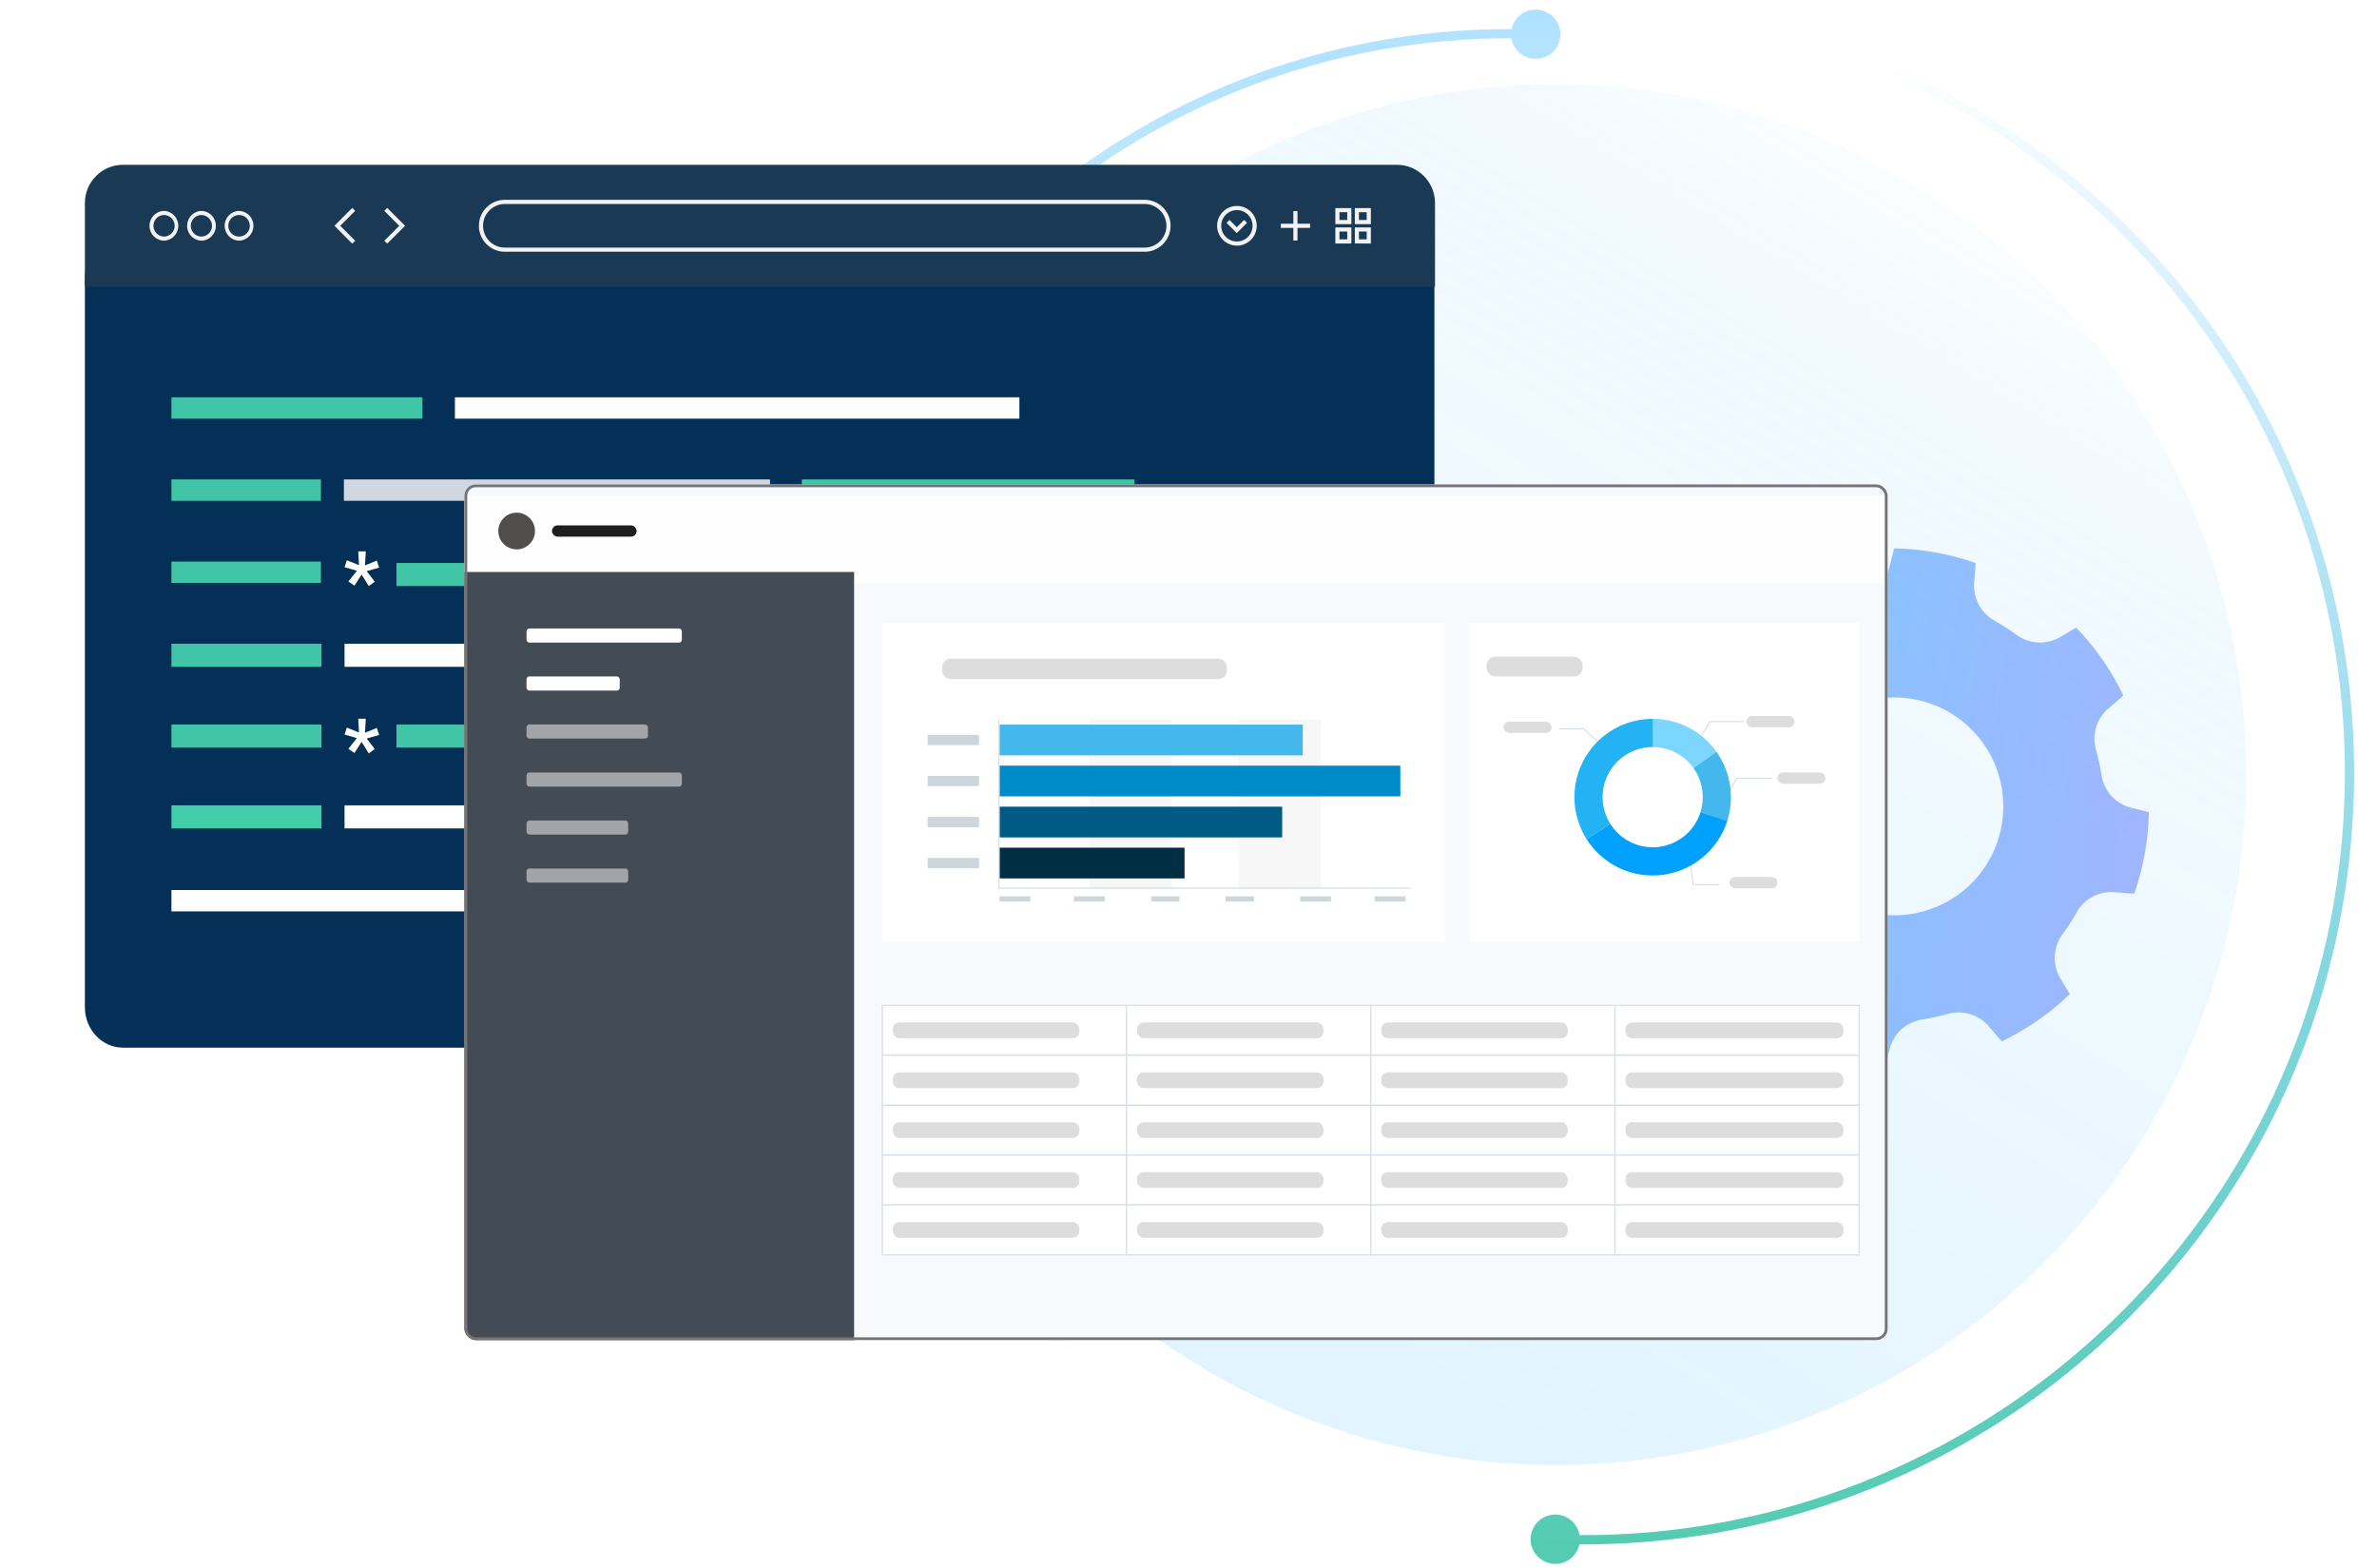
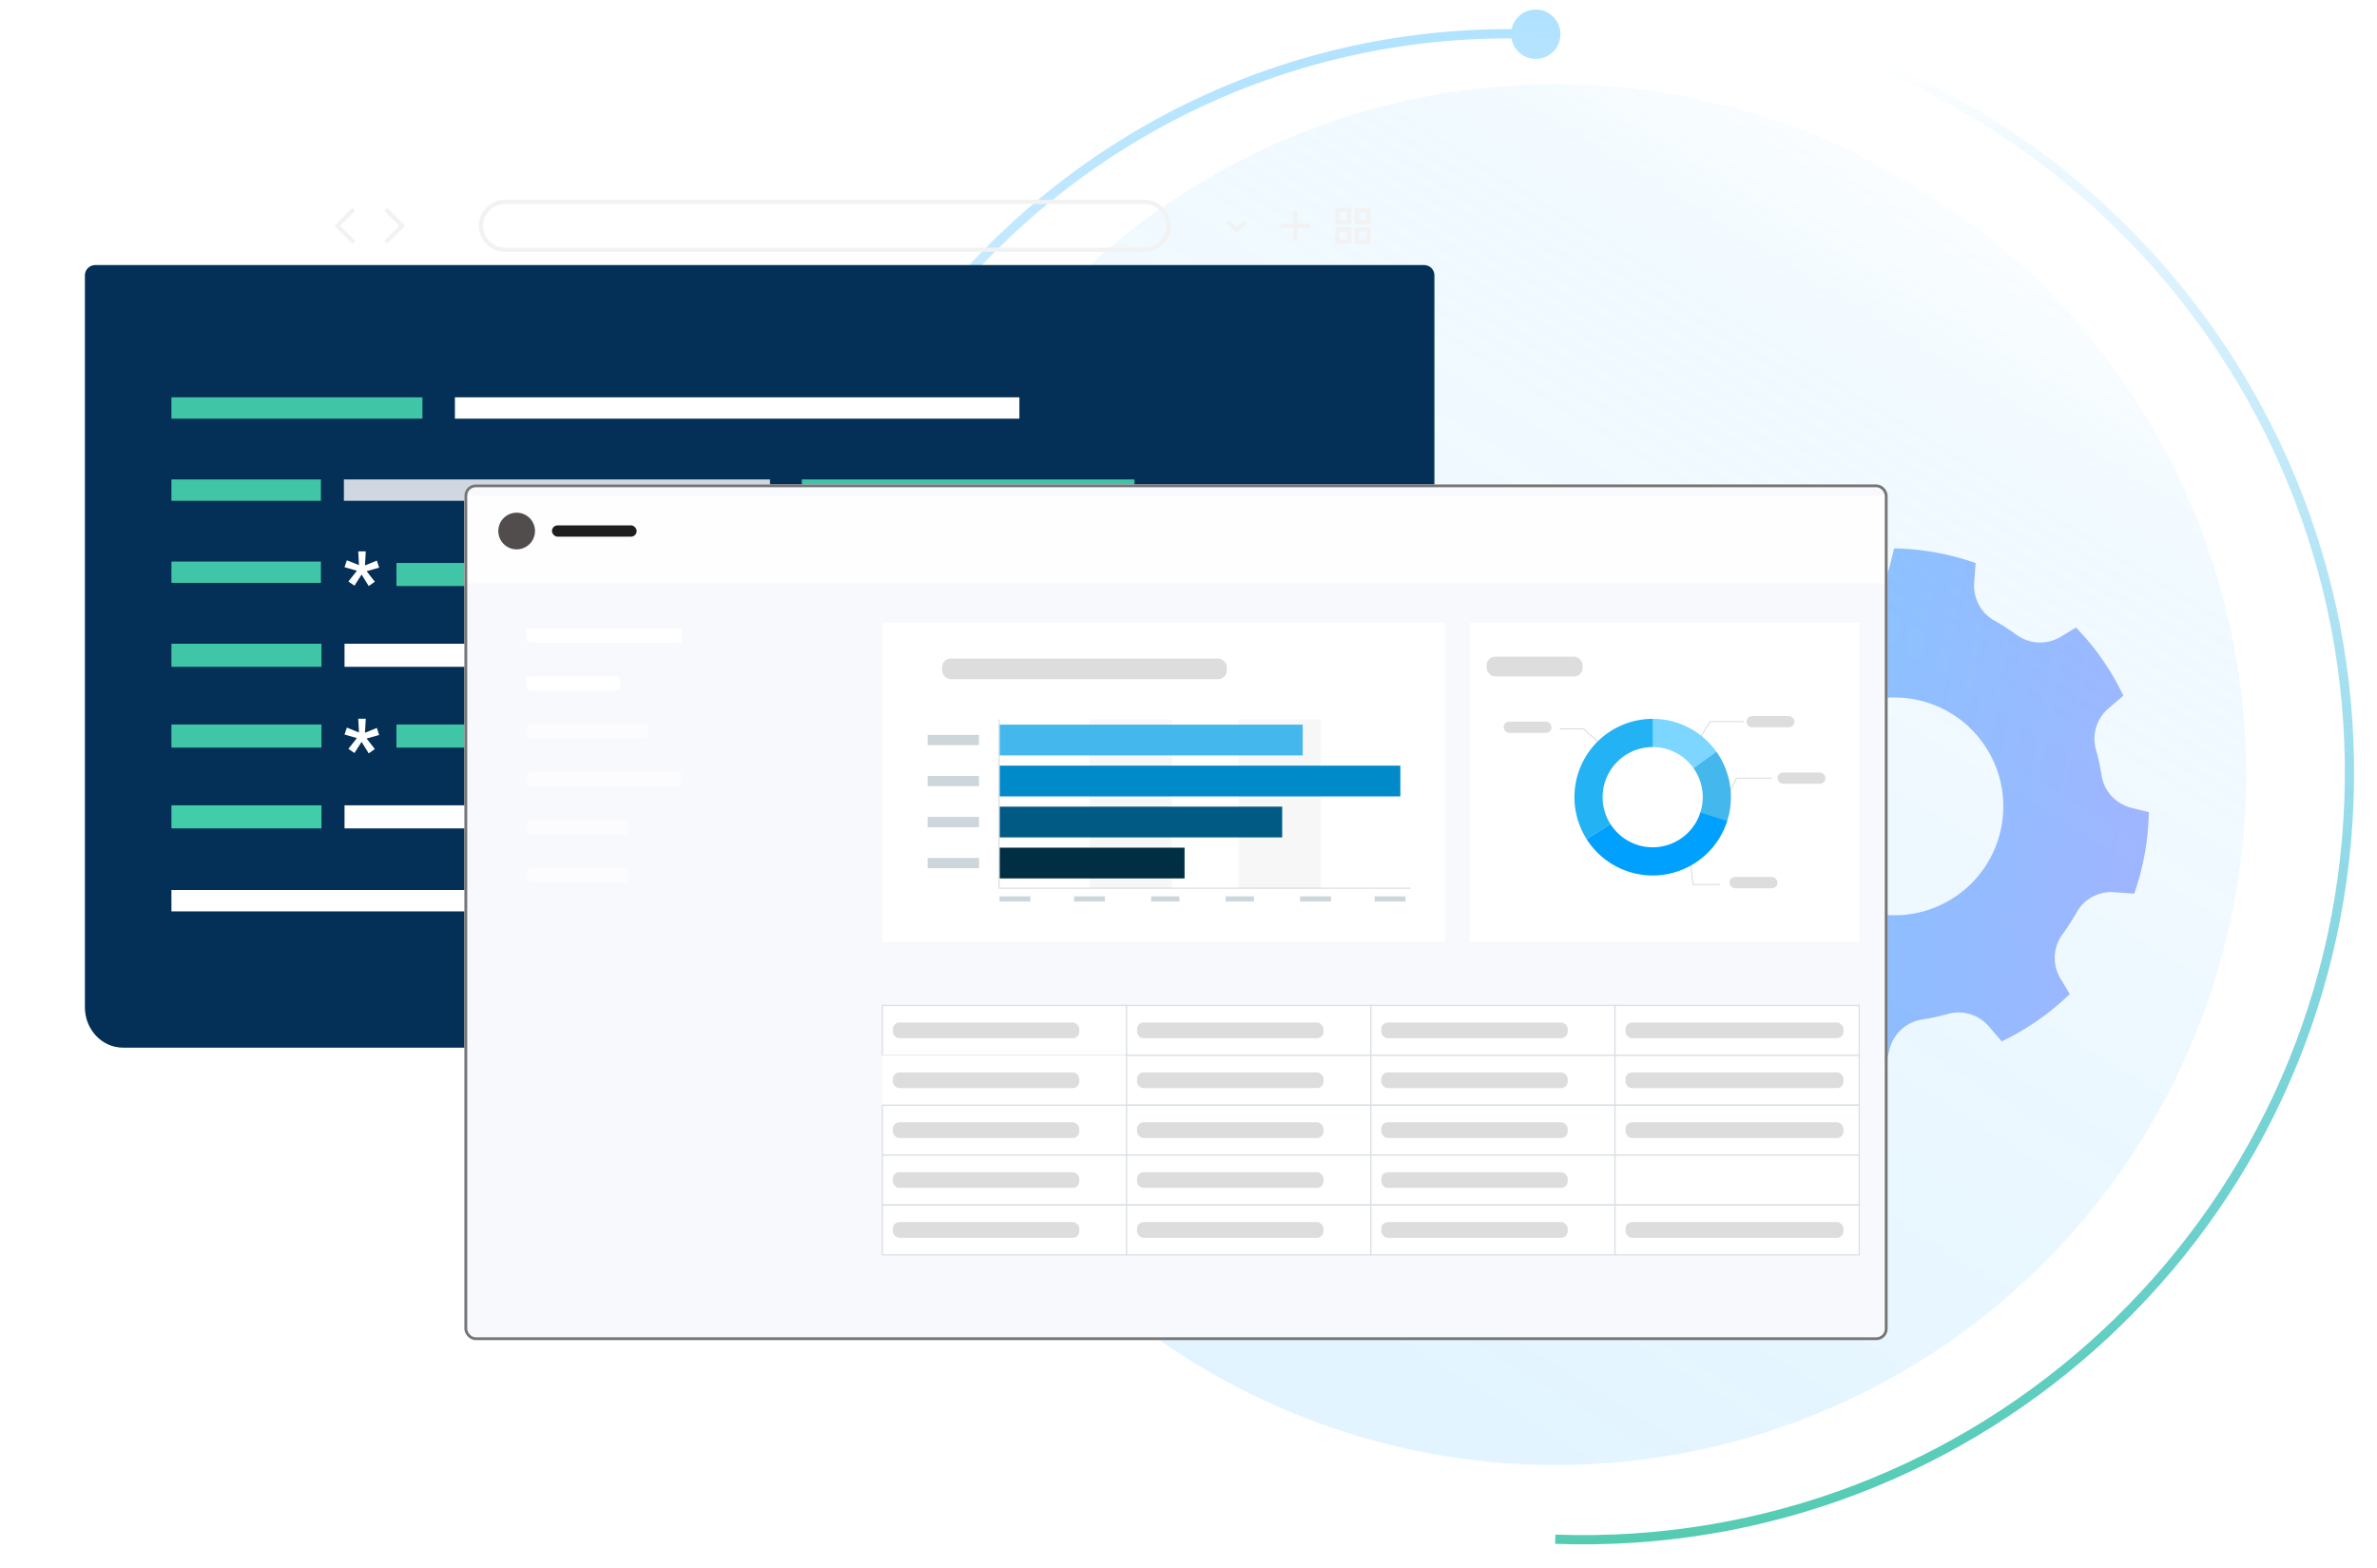
<svg xmlns="http://www.w3.org/2000/svg" width="476" height="314" fill="none" viewBox="0 0 476 314">
  <circle cx="138.236" cy="138.236" r="138.236" fill="url(#a)" opacity=".15" transform="matrix(0 1 1 0 173.304 16.874)" />
  <path fill="url(#b)" d="M307.363 11.79a4.938 4.938 0 1 1 .353-9.87 4.938 4.938 0 0 1-.353 9.87Zm.143-4.01c-80.395-2.874-147.897 59.97-150.772 140.363l-1.85-.066C157.795 66.661 226.156 3.019 307.572 5.93l-.066 1.85ZM156.734 148.143c-2.874 80.395 59.969 147.898 140.364 150.772l-.067 1.85c-81.416-2.911-145.058-71.271-142.147-152.688l1.85.066Z" opacity=".9" />
-   <path fill="url(#c)" d="M311.622 303.276a4.937 4.937 0 1 1-.352 9.868 4.937 4.937 0 0 1 .352-9.868Zm-.143 4.009c84.24 3.011 154.972-62.837 157.983-147.078l1.851.066c-3.048 85.263-74.638 151.91-159.901 148.862l.067-1.85Zm157.983-147.078c3.012-84.24-62.837-154.972-147.077-157.984l.066-1.85c85.262 3.048 151.91 74.638 148.862 159.9l-1.851-.066Z" opacity=".9" />
+   <path fill="url(#c)" d="M311.622 303.276Zm-.143 4.009c84.24 3.011 154.972-62.837 157.983-147.078l1.851.066c-3.048 85.263-74.638 151.91-159.901 148.862l.067-1.85Zm157.983-147.078c3.012-84.24-62.837-154.972-147.077-157.984l.066-1.85c85.262 3.048 151.91 74.638 148.862 159.9l-1.851-.066Z" opacity=".9" />
  <g opacity=".5">
    <path fill="url(#d)" fill-rule="evenodd" d="m331.613 184.141 2.978-2.557c2.356-2.007 3.36-5.226 2.521-8.206a42.834 42.834 0 0 1-1.127-5.162c-.473-3.195-2.864-5.772-6.018-6.55l-3.46-.855a52.223 52.223 0 0 1 2.934-16.328l3.925.294c3.094.249 6.084-1.296 7.584-4.003a44.49 44.49 0 0 1 2.86-4.44 8.005 8.005 0 0 0 .377-8.893l-1.838-3.052a51.196 51.196 0 0 1 5.603-4.71 52.17 52.17 0 0 1 8.024-4.77l2.558 2.979c2.007 2.356 5.227 3.361 8.205 2.522a43.024 43.024 0 0 1 5.162-1.126c3.195-.472 5.771-2.863 6.548-6.017l.855-3.46a52.198 52.198 0 0 1 16.327 2.938l-.293 3.925c-.232 3.083 1.314 6.073 4.021 7.574a44.499 44.499 0 0 1 4.44 2.861 8.005 8.005 0 0 0 8.893.379l3.035-1.826a51.415 51.415 0 0 1 4.71 5.604 52.25 52.25 0 0 1 4.772 8.026l-2.978 2.558c-2.356 2.007-3.36 5.226-2.521 8.205a42.834 42.834 0 0 1 1.127 5.162c.473 3.195 2.864 5.772 6.018 6.55l3.46.855a52.223 52.223 0 0 1-2.934 16.328l-3.925-.294c-3.094-.248-6.084 1.297-7.584 4.003a44.261 44.261 0 0 1-2.86 4.44 8.006 8.006 0 0 0-.377 8.894l1.838 3.052a51.3 51.3 0 0 1-5.603 4.709 52.257 52.257 0 0 1-8.024 4.771l-2.558-2.979c-2.007-2.357-5.226-3.362-8.205-2.523a42.831 42.831 0 0 1-5.162 1.126c-3.195.472-5.771 2.863-6.548 6.017l-.855 3.46a52.198 52.198 0 0 1-16.327-2.938l.293-3.925c.248-3.094-1.297-6.085-4.004-7.586a44.198 44.198 0 0 1-4.44-2.86 8.005 8.005 0 0 0-8.893-.38l-3.052 1.839a51.521 51.521 0 0 1-4.71-5.605 52.202 52.202 0 0 1-4.772-8.026Zm30.099-9.882c-7.068-9.75-4.895-23.383 4.853-30.45 9.748-7.066 23.381-4.891 30.449 4.86 7.068 9.75 4.895 23.383-4.853 30.449-9.748 7.067-23.38 4.891-30.449-4.859Z" clip-rule="evenodd" />
    <path fill="url(#e)" fill-rule="evenodd" d="m220.463 221.442 2.535-2.176c2.005-1.708 2.859-4.447 2.145-6.982a36.374 36.374 0 0 1-.959-4.393c-.403-2.719-2.437-4.911-5.121-5.573l-2.944-.728c.09-4.729.924-9.426 2.497-13.894l3.339.25c2.633.212 5.178-1.103 6.454-3.406a37.762 37.762 0 0 1 2.433-3.778 6.811 6.811 0 0 0 .321-7.568l-1.564-2.597a43.599 43.599 0 0 1 4.767-4.007 44.498 44.498 0 0 1 6.829-4.06l2.176 2.535c1.708 2.005 4.448 2.86 6.982 2.147a36.371 36.371 0 0 1 4.393-.958c2.718-.402 4.91-2.437 5.572-5.121l.727-2.944c4.729.091 9.425.927 13.893 2.5l-.249 3.34c-.197 2.623 1.118 5.168 3.421 6.445a37.77 37.77 0 0 1 3.778 2.434 6.812 6.812 0 0 0 7.568.323l2.583-1.554a43.648 43.648 0 0 1 4.008 4.769 44.579 44.579 0 0 1 4.06 6.829l-2.534 2.177c-2.005 1.707-2.859 4.447-2.145 6.982.409 1.442.729 2.906.959 4.393.402 2.718 2.437 4.911 5.121 5.573l2.944.728a44.425 44.425 0 0 1-2.497 13.894l-3.339-.25c-2.633-.212-5.178 1.103-6.454 3.406a37.762 37.762 0 0 1-2.433 3.778 6.813 6.813 0 0 0-.322 7.568l1.565 2.597a43.723 43.723 0 0 1-4.768 4.007 44.442 44.442 0 0 1-6.828 4.06l-2.177-2.535c-1.708-2.006-4.447-2.861-6.982-2.147a36.314 36.314 0 0 1-4.392.958c-2.719.402-4.911 2.436-5.572 5.121l-.727 2.943a44.4 44.4 0 0 1-13.894-2.5l.25-3.339c.211-2.633-1.104-5.178-3.408-6.455a37.886 37.886 0 0 1-3.778-2.434 6.81 6.81 0 0 0-7.567-.323l-2.597 1.564a43.837 43.837 0 0 1-4.008-4.769 44.466 44.466 0 0 1-4.061-6.83Zm25.61-8.091c-6.015-8.297-4.166-19.898 4.129-25.911 8.295-6.013 19.895-4.162 25.909 4.135 6.015 8.297 4.166 19.898-4.129 25.911-8.295 6.013-19.895 4.162-25.909-4.135Z" clip-rule="evenodd" opacity=".6" />
    <path fill="#00A0FF" fill-rule="evenodd" d="M308.693 242.451a21.63 21.63 0 0 1-1.681-3.339l.024-.009-.02-.049a22.001 22.001 0 0 1-1.102-3.572c-.503-2.157-2.167-3.846-4.339-4.151l-7.476-1.062 1.379-9.683 7.486 1.086c2.196.294 4.264-.847 5.333-2.795a23.45 23.45 0 0 1 4.552-5.849c1.631-1.528 2.249-3.827 1.422-5.882l-2.813-6.984 9.061-3.649 2.812 6.984c.828 2.054 2.867 3.283 5.102 3.254a22.81 22.81 0 0 1 7.336 1.062c2.12.663 4.401.053 5.781-1.682l4.783-5.972 7.706 6.025-4.784 5.971c-1.369 1.76-1.407 4.106-.251 6a21.815 21.815 0 0 1 1.682 3.339 21.982 21.982 0 0 1 1.102 3.573c.503 2.156 2.167 3.846 4.339 4.15l7.568.941-1.379 9.683-7.568-.94c-2.197-.295-4.264.847-5.333 2.794a23.473 23.473 0 0 1-4.552 5.85c-1.631 1.527-2.249 3.827-1.422 5.881l2.813 6.984-9.061 3.65-2.813-6.985c-.827-2.054-2.866-3.283-5.101-3.254a22.805 22.805 0 0 1-7.336-1.061c-2.12-.663-4.402-.053-5.781 1.682l-4.658 5.864-7.706-6.024 4.644-5.831c1.369-1.759 1.407-4.106.251-6Zm10.545-8.263c-2.151-5.339.433-11.41 5.771-13.559 5.337-2.15 11.408.435 13.558 5.774 2.15 5.339-.434 11.409-5.771 13.559-5.338 2.15-11.408-.435-13.558-5.774Z" clip-rule="evenodd" opacity=".4" />
  </g>
  <g filter="url(#f)">
    <g filter="url(#g)">
      <path fill="#043057" d="M17 49.36c0-1.142.925-2.067 2.067-2.067H285.18c1.141 0 2.066.925 2.066 2.066v146.539c0 4.472-3.415 8.102-7.624 8.102H24.625c-4.21 0-7.625-3.63-7.625-8.102V49.359Z" />
    </g>
-     <path fill="#193954" d="M24.628 33h255.106c4.211 0 7.628 3.424 7.628 7.642v16.782H17V40.642C17 36.424 20.417 33 24.628 33Z" />
-     <path fill="#F2F2F2" d="M32.828 48.193a2.982 2.982 0 0 1 0-5.961 2.982 2.982 0 0 1 0 5.96Zm0-5.136a2.156 2.156 0 0 0 0 4.31 2.15 2.15 0 0 0 2.151-2.155 2.15 2.15 0 0 0-2.15-2.155Zm7.529 5.136a2.982 2.982 0 0 1 0-5.961 2.982 2.982 0 0 1 0 5.96Zm0-5.136a2.149 2.149 0 0 0-2.143 2.155c0 1.192.96 2.155 2.143 2.155a2.156 2.156 0 0 0 0-4.31Zm7.521 5.136a2.982 2.982 0 0 1 0-5.961 2.982 2.982 0 0 1 0 5.96Zm0-5.136a2.155 2.155 0 0 0 0 4.31c1.19 0 2.144-.963 2.144-2.155a2.149 2.149 0 0 0-2.144-2.155Zm199.818 6.129a3.973 3.973 0 0 1-3.967-3.974 3.973 3.973 0 0 1 3.967-3.974 3.973 3.973 0 0 1 3.967 3.974 3.973 3.973 0 0 1-3.967 3.974Zm0-7.115a3.15 3.15 0 0 0-3.143 3.141 3.15 3.15 0 0 0 3.143 3.141 3.142 3.142 0 0 0 3.135-3.14 3.142 3.142 0 0 0-3.135-3.142Z" />
    <path fill="#F2F2F2" d="m247.673 46.68-2.044-2.056.58-.581 1.464 1.46 1.457-1.46.588.58-2.045 2.056ZM70.541 48.796l-3.57-3.584 3.57-3.584.588.588-2.99 2.996 2.99 2.996-.588.588Zm7.003-.007-.587-.581 2.99-2.996-2.99-2.996.587-.588 3.578 3.584-3.578 3.577Zm151.677 1.62H101.092c-2.86 0-5.187-2.331-5.187-5.197s2.326-5.197 5.187-5.197h128.129c2.86 0 5.187 2.331 5.187 5.197s-2.327 5.197-5.187 5.197Zm-128.129-9.56a4.363 4.363 0 0 0-4.356 4.363 4.363 4.363 0 0 0 4.356 4.364h128.129a4.363 4.363 0 0 0 4.356-4.364 4.363 4.363 0 0 0-4.356-4.364H101.092Zm158.733 1.421h-.831v5.884h.831V42.27Z" />
    <path fill="#F2F2F2" d="M262.35 44.8h-5.874v.833h5.874V44.8Zm8.268.083h-3.211v-3.217h3.211v3.217Zm-2.387-.833h1.556v-1.559h-1.556v1.56Zm2.387 4.708h-3.211v-3.217h3.211v3.217Zm-2.387-.833h1.556v-1.559h-1.556v1.56Zm6.285-3.042h-3.211v-3.217h3.211v3.217Zm-2.387-.833h1.556v-1.559h-1.556v1.56Zm2.387 4.708h-3.211v-3.217h3.211v3.217Zm-2.387-.833h1.556v-1.559h-1.556v1.56Z" />
    <path fill="#40CDA7" d="M64.372 161.25h-30.04v4.622h30.04v-4.622Z" />
    <path fill="#fff" d="M133.696 161.25H68.993v4.622h64.703v-4.622Zm25.47 0h-20.848v4.276h20.848v-4.276ZM95.71 178.215H34.33v4.276h61.38v-4.276Zm111.932-33.141H117.52v4.622h90.122v-4.622Z" />
    <path fill="#40C6A7" d="M64.372 145.074h-30.04v4.622h30.04v-4.622Zm45.06 0h-30.04v4.622h30.04v-4.622Zm17.331-32.351H79.392v4.622h47.371v-4.622Zm-62.391 16.176h-30.04v4.621h30.04v-4.621Z" />
    <path fill="#fff" d="M219.196 128.899H68.993v4.621h150.203v-4.621Z" />
    <path fill="#40C6A7" d="M64.266 112.446H34.33v4.265h29.934v-4.265Zm0-16.445H34.33v4.276h29.934v-4.276Z" />
    <path fill="#D1D7E0" d="M242.304 112.723H133.696v4.622h108.608v-4.622Zm-88.108-16.722H68.867v4.276h85.329v-4.276Z" />
    <path fill="#40C6A7" d="M227.186 96.001h-66.621v4.276h66.621v-4.276Z" />
    <path fill="#fff" d="M204.137 79.556H91.097v4.276h113.04v-4.276Z" />
    <path fill="#40C6A7" d="M84.592 79.556h-50.26v4.276h50.26v-4.276Z" />
    <path fill="#fff" d="m69.764 116.438 1.704-2.154-2.475-.709.467-1.388 2.428.978-.148-2.753h1.51l-.164 2.808 2.38-.97.46 1.411-2.513.71 1.65 2.106-1.222.868-1.432-2.303-1.424 2.232-1.221-.836Zm0 33.506 1.704-2.153-2.475-.709.467-1.389 2.428.978-.148-2.752h1.51l-.164 2.808 2.38-.97.46 1.411-2.513.71 1.65 2.106-1.222.867-1.432-2.303-1.424 2.232-1.221-.836Z" />
  </g>
  <g clip-path="url(#h)">
    <rect width="285" height="171.339" x="93" y="97" fill="#F8F9FD" rx="2.262" />
    <g filter="url(#i)">
      <path fill="#FFFEFF" d="M86.214 97H378v17.53H86.214z" />
    </g>
    <circle cx="103.461" cy="106.33" r="3.676" fill="#514D4D" />
    <rect width="16.964" height="2.262" x="110.53" y="105.199" fill="#1E1E1E" rx="1.131" />
-     <path fill="#434B55" d="M93 114.53h78.036v156.071H93z" />
    <rect width="31.101" height="2.827" x="105.44" y="125.839" fill="#fff" rx=".565" />
    <rect width="18.661" height="2.827" x="105.44" y="135.452" fill="#fff" rx=".565" />
    <rect width="24.316" height="2.827" x="105.44" y="145.065" fill="#fff" fill-opacity=".5" rx=".565" />
    <rect width="31.101" height="2.827" x="105.44" y="154.678" fill="#fff" fill-opacity=".5" rx=".565" />
    <rect width="20.357" height="2.827" x="105.44" y="164.292" fill="#fff" fill-opacity=".5" rx=".565" />
    <rect width="20.357" height="2.827" x="105.44" y="173.905" fill="#fff" fill-opacity=".5" rx=".565" />
    <path fill="#fff" d="M176.69 201.319h48.905v9.991H176.69z" />
    <path stroke="#DAE0E6" stroke-width=".263" d="M176.69 201.319h48.905v9.991H176.69z" />
    <rect width="37.336" height="3.155" x="178.794" y="204.738" fill="#DDD" rx="1.315" />
    <path fill="#fff" d="M225.595 201.319H274.5v9.991h-48.905z" />
    <path stroke="#DAE0E6" stroke-width=".263" d="M225.595 201.319H274.5v9.991h-48.905z" />
    <rect width="37.336" height="3.155" x="227.699" y="204.738" fill="#DDD" rx="1.315" />
    <path fill="#fff" d="M274.5 201.319h48.905v9.991H274.5z" />
    <path stroke="#DAE0E6" stroke-width=".263" d="M274.5 201.319h48.905v9.991H274.5z" />
    <rect width="37.336" height="3.155" x="276.604" y="204.738" fill="#DDD" rx="1.315" />
    <path fill="#fff" d="M323.406 201.319h48.905v9.991h-48.905z" />
    <path stroke="#DAE0E6" stroke-width=".263" d="M323.406 201.319h48.905v9.991h-48.905z" />
    <rect width="43.646" height="3.155" x="325.509" y="204.738" fill="#DDD" rx="1.315" />
    <path fill="#fff" d="M176.69 211.311h48.905v9.991H176.69z" />
-     <path stroke="#DAE0E6" stroke-width=".263" d="M176.69 211.311h48.905v9.991H176.69z" />
    <rect width="37.336" height="3.155" x="178.794" y="214.729" fill="#DDD" rx="1.315" />
    <path fill="#fff" d="M225.595 211.311H274.5v9.991h-48.905z" />
    <path stroke="#DAE0E6" stroke-width=".263" d="M225.595 211.311H274.5v9.991h-48.905z" />
    <rect width="37.336" height="3.155" x="227.699" y="214.729" fill="#DDD" rx="1.315" />
    <path fill="#fff" d="M274.5 211.311h48.905v9.991H274.5z" />
    <path stroke="#DAE0E6" stroke-width=".263" d="M274.5 211.311h48.905v9.991H274.5z" />
    <rect width="37.336" height="3.155" x="276.604" y="214.729" fill="#DDD" rx="1.315" />
    <path fill="#fff" d="M323.406 211.311h48.905v9.991h-48.905z" />
    <path stroke="#DAE0E6" stroke-width=".263" d="M323.406 211.311h48.905v9.991h-48.905z" />
    <rect width="43.646" height="3.155" x="325.509" y="214.729" fill="#DDD" rx="1.315" />
    <path fill="#fff" d="M176.69 221.302h48.905v9.991H176.69z" />
    <path stroke="#DAE0E6" stroke-width=".263" d="M176.69 221.302h48.905v9.991H176.69z" />
    <rect width="37.336" height="3.155" x="178.794" y="224.72" fill="#DDD" rx="1.315" />
    <path fill="#fff" d="M225.595 221.302H274.5v9.991h-48.905z" />
    <path stroke="#DAE0E6" stroke-width=".263" d="M225.595 221.302H274.5v9.991h-48.905z" />
    <rect width="37.336" height="3.155" x="227.699" y="224.72" fill="#DDD" rx="1.315" />
    <path fill="#fff" d="M274.5 221.302h48.905v9.991H274.5z" />
    <path stroke="#DAE0E6" stroke-width=".263" d="M274.5 221.302h48.905v9.991H274.5z" />
    <rect width="37.336" height="3.155" x="276.604" y="224.72" fill="#DDD" rx="1.315" />
    <path fill="#fff" d="M323.406 221.302h48.905v9.991h-48.905z" />
    <path stroke="#DAE0E6" stroke-width=".263" d="M323.406 221.302h48.905v9.991h-48.905z" />
    <rect width="43.646" height="3.155" x="325.509" y="224.72" fill="#DDD" rx="1.315" />
    <path fill="#fff" d="M176.69 231.293h48.905v9.991H176.69z" />
    <path stroke="#DAE0E6" stroke-width=".263" d="M176.69 231.293h48.905v9.991H176.69z" />
    <rect width="37.336" height="3.155" x="178.794" y="234.711" fill="#DDD" rx="1.315" />
    <path fill="#fff" d="M225.595 231.293H274.5v9.991h-48.905z" />
    <path stroke="#DAE0E6" stroke-width=".263" d="M225.595 231.293H274.5v9.991h-48.905z" />
    <rect width="37.336" height="3.155" x="227.699" y="234.711" fill="#DDD" rx="1.315" />
    <path fill="#fff" d="M274.5 231.293h48.905v9.991H274.5z" />
    <path stroke="#DAE0E6" stroke-width=".263" d="M274.5 231.293h48.905v9.991H274.5z" />
    <rect width="37.336" height="3.155" x="276.604" y="234.711" fill="#DDD" rx="1.315" />
    <path fill="#fff" d="M323.406 231.293h48.905v9.991h-48.905z" />
    <path stroke="#DAE0E6" stroke-width=".263" d="M323.406 231.293h48.905v9.991h-48.905z" />
-     <rect width="43.646" height="3.155" x="325.509" y="234.711" fill="#DDD" rx="1.315" />
    <path fill="#fff" d="M176.69 241.285h48.905v9.991H176.69z" />
    <path stroke="#DAE0E6" stroke-width=".263" d="M176.69 241.285h48.905v9.991H176.69z" />
    <rect width="37.336" height="3.155" x="178.794" y="244.703" fill="#DDD" rx="1.315" />
    <path fill="#fff" d="M225.595 241.285H274.5v9.991h-48.905z" />
    <path stroke="#DAE0E6" stroke-width=".263" d="M225.595 241.285H274.5v9.991h-48.905z" />
    <rect width="37.336" height="3.155" x="227.699" y="244.703" fill="#DDD" rx="1.315" />
    <path fill="#fff" d="M274.5 241.285h48.905v9.991H274.5z" />
    <path stroke="#DAE0E6" stroke-width=".263" d="M274.5 241.285h48.905v9.991H274.5z" />
    <rect width="37.336" height="3.155" x="276.604" y="244.703" fill="#DDD" rx="1.315" />
    <path fill="#fff" d="M323.406 241.285h48.905v9.991h-48.905z" />
    <path stroke="#DAE0E6" stroke-width=".263" d="M323.406 241.285h48.905v9.991h-48.905z" />
    <rect width="43.646" height="3.155" x="325.509" y="244.703" fill="#DDD" rx="1.315" />
    <path fill="#fff" d="M176.69 124.708h112.664v63.899H176.69z" />
    <path fill="#CCD6DB" d="M196.052 147.149h-10.29v2.054h10.29v-2.054Zm0 8.214h-10.29v2.053h10.29v-2.053Zm0 8.213h-10.29v2.054h10.29v-2.054Zm0 8.214h-10.29v2.053h10.29v-2.053Z" />
    <rect width="57.015" height="4.122" x="188.664" y="131.873" fill="#DDD" rx="1.717" />
    <path fill="#F7F7F7" d="M218.172 144.071h16.463v33.88h-16.463v-33.88Zm29.842 0h16.463v33.88h-16.463v-33.88Z" />
    <path fill="#44B7ED" d="M260.876 145.097v6.16h-60.709v-6.16h60.709Z" />
    <path fill="#008ACA" d="M280.426 153.31v6.16h-80.258v-6.16h80.258Z" />
    <path fill="#005A83" d="M256.761 161.523v6.161h-56.593v-6.161h56.593Z" />
    <path fill="#002E43" d="M237.21 169.737v6.16h-37.043v-6.16h37.043Z" />
    <path fill="#D1DADE" fill-rule="evenodd" d="M199.959 177.951v-33.88h.206v33.88h-.206Zm.209-.207h82.316v.206h-82.316v-.206Z" clip-rule="evenodd" />
    <path fill="#CCD6DB" d="M206.338 179.49h-6.174v1.027h6.174v-1.027Zm29.841 0h-5.659v1.027h5.659v-1.027Zm14.919 0h-5.66v1.027h5.66v-1.027Zm-29.837 0h-6.174v1.027h6.174v-1.027Zm45.274 0h-6.174v1.027h6.174v-1.027Zm14.919 0h-6.174v1.027h6.174v-1.027Z" />
    <path fill="#fff" d="M294.31 124.708h78.036v63.899H294.31z" />
    <path stroke="#CCD6DB" stroke-linecap="round" stroke-width=".165" d="m319.919 148.479-2.761-2.525h-4.753m28.274 1.373 1.767-2.827h6.715m-2.828 14.137 1.409-2.827h7.074m-16.39 16.247.624 5.051h5.266" />
    <path fill="#00A0FF" d="M345.918 164.267a15.68 15.68 0 0 1-12.905 10.898 15.664 15.664 0 0 1-15.297-7.156l4.766-3.019a10.027 10.027 0 0 0 9.79 4.579 10.032 10.032 0 0 0 8.259-6.975l5.387 1.673Z" />
    <path fill="#44B7ED" d="M345.87 164.419a15.694 15.694 0 0 0-2.176-13.924l-4.587 3.285a10.043 10.043 0 0 1 1.393 8.911l5.37 1.728Z" />
    <path fill="#7CD6FF" d="M343.724 150.537a15.665 15.665 0 0 0-12.835-6.596l.023 5.645a10.027 10.027 0 0 1 8.215 4.221l4.597-3.27Z" />
    <path fill="#23B2F4" d="M330.953 143.941a15.668 15.668 0 0 0-15.66 16.166 15.685 15.685 0 0 0 2.427 7.908l4.764-3.021a10.039 10.039 0 0 1 8.469-15.408v-5.645Z" />
    <rect width="9.613" height="2.262" x="301.095" y="144.5" fill="#DDD" rx="1.131" />
    <rect width="9.613" height="2.262" x="349.726" y="143.369" fill="#DDD" rx="1.131" />
    <rect width="9.613" height="2.262" x="355.946" y="154.678" fill="#DDD" rx="1.131" />
    <rect width="9.613" height="2.262" x="346.333" y="175.601" fill="#DDD" rx="1.131" />
    <rect width="19.226" height="3.958" x="297.702" y="131.494" fill="#DDD" rx="1.717" />
  </g>
  <rect width="284.435" height="170.774" x="93.283" y="97.283" stroke="#767575" stroke-width=".565" rx="1.979" />
  <defs>
    <linearGradient id="a" x1="20.718" x2="344.698" y1="231.108" y2="32.148" gradientUnits="userSpaceOnUse">
      <stop stop-color="#fff" />
      <stop offset=".229" stop-color="#00A0FF" stop-opacity=".37" />
      <stop offset="1" stop-color="#00A0FF" />
    </linearGradient>
    <linearGradient id="b" x1="306.972" x2="326.302" y1="1.618" y2="292.451" gradientUnits="userSpaceOnUse">
      <stop stop-color="#A6DEFF" />
      <stop offset=".97" stop-color="#fff" stop-opacity="0" />
    </linearGradient>
    <linearGradient id="c" x1="312.04" x2="291.791" y1="313.696" y2="9.038" gradientUnits="userSpaceOnUse">
      <stop stop-color="#40C6A7" />
      <stop offset=".97" stop-color="#00A0FF" stop-opacity="0" />
    </linearGradient>
    <linearGradient id="d" x1="305.923" x2="544.757" y1="150.146" y2="190.686" gradientUnits="userSpaceOnUse">
      <stop stop-color="#00A0FF" />
      <stop offset="1" stop-color="#9747FF" />
    </linearGradient>
    <linearGradient id="e" x1="198.603" x2="401.834" y1="192.515" y2="227.011" gradientUnits="userSpaceOnUse">
      <stop stop-color="#00A0FF" />
      <stop offset="1" stop-color="#0B59CE" />
    </linearGradient>
    <filter id="f" width="303.426" height="204.064" x=".468" y="16.468" color-interpolation-filters="sRGB" filterUnits="userSpaceOnUse">
      <feFlood flood-opacity="0" result="BackgroundImageFix" />
      <feColorMatrix in="SourceAlpha" result="hardAlpha" values="0 0 0 0 0 0 0 0 0 0 0 0 0 0 0 0 0 0 127 0" />
      <feOffset />
      <feGaussianBlur stdDeviation="8.266" />
      <feComposite in2="hardAlpha" operator="out" />
      <feColorMatrix values="0 0 0 0 0.016 0 0 0 0 0.392 0 0 0 0 0.69 0 0 0 0.15 0" />
      <feBlend in2="BackgroundImageFix" result="effect1_dropShadow_401_11773" />
      <feBlend in="SourceGraphic" in2="effect1_dropShadow_401_11773" result="shape" />
    </filter>
    <filter id="g" width="281.801" height="168.261" x="11.223" y="47.293" color-interpolation-filters="sRGB" filterUnits="userSpaceOnUse">
      <feFlood flood-opacity="0" result="BackgroundImageFix" />
      <feColorMatrix in="SourceAlpha" result="hardAlpha" values="0 0 0 0 0 0 0 0 0 0 0 0 0 0 0 0 0 0 127 0" />
      <feOffset dy="5.777" />
      <feGaussianBlur stdDeviation="2.889" />
      <feComposite in2="hardAlpha" operator="out" />
      <feColorMatrix values="0 0 0 0 0.043 0 0 0 0 0.349 0 0 0 0 0.808 0 0 0 0.1 0" />
      <feBlend in2="BackgroundImageFix" result="effect1_dropShadow_401_11773" />
      <feBlend in="SourceGraphic" in2="effect1_dropShadow_401_11773" result="shape" />
    </filter>
    <filter id="i" width="296.31" height="22.054" x="83.952" y="97" color-interpolation-filters="sRGB" filterUnits="userSpaceOnUse">
      <feFlood flood-opacity="0" result="BackgroundImageFix" />
      <feColorMatrix in="SourceAlpha" result="hardAlpha" values="0 0 0 0 0 0 0 0 0 0 0 0 0 0 0 0 0 0 127 0" />
      <feOffset dy="2.262" />
      <feGaussianBlur stdDeviation="1.131" />
      <feComposite in2="hardAlpha" operator="out" />
      <feColorMatrix values="0 0 0 0 0 0 0 0 0 0 0 0 0 0 0 0 0 0 0.03 0" />
      <feBlend in2="BackgroundImageFix" result="effect1_dropShadow_401_11773" />
      <feBlend in="SourceGraphic" in2="effect1_dropShadow_401_11773" result="shape" />
    </filter>
    <clipPath id="h">
      <rect width="285" height="171.339" x="93" y="97" fill="#fff" rx="2.262" />
    </clipPath>
  </defs>
</svg>